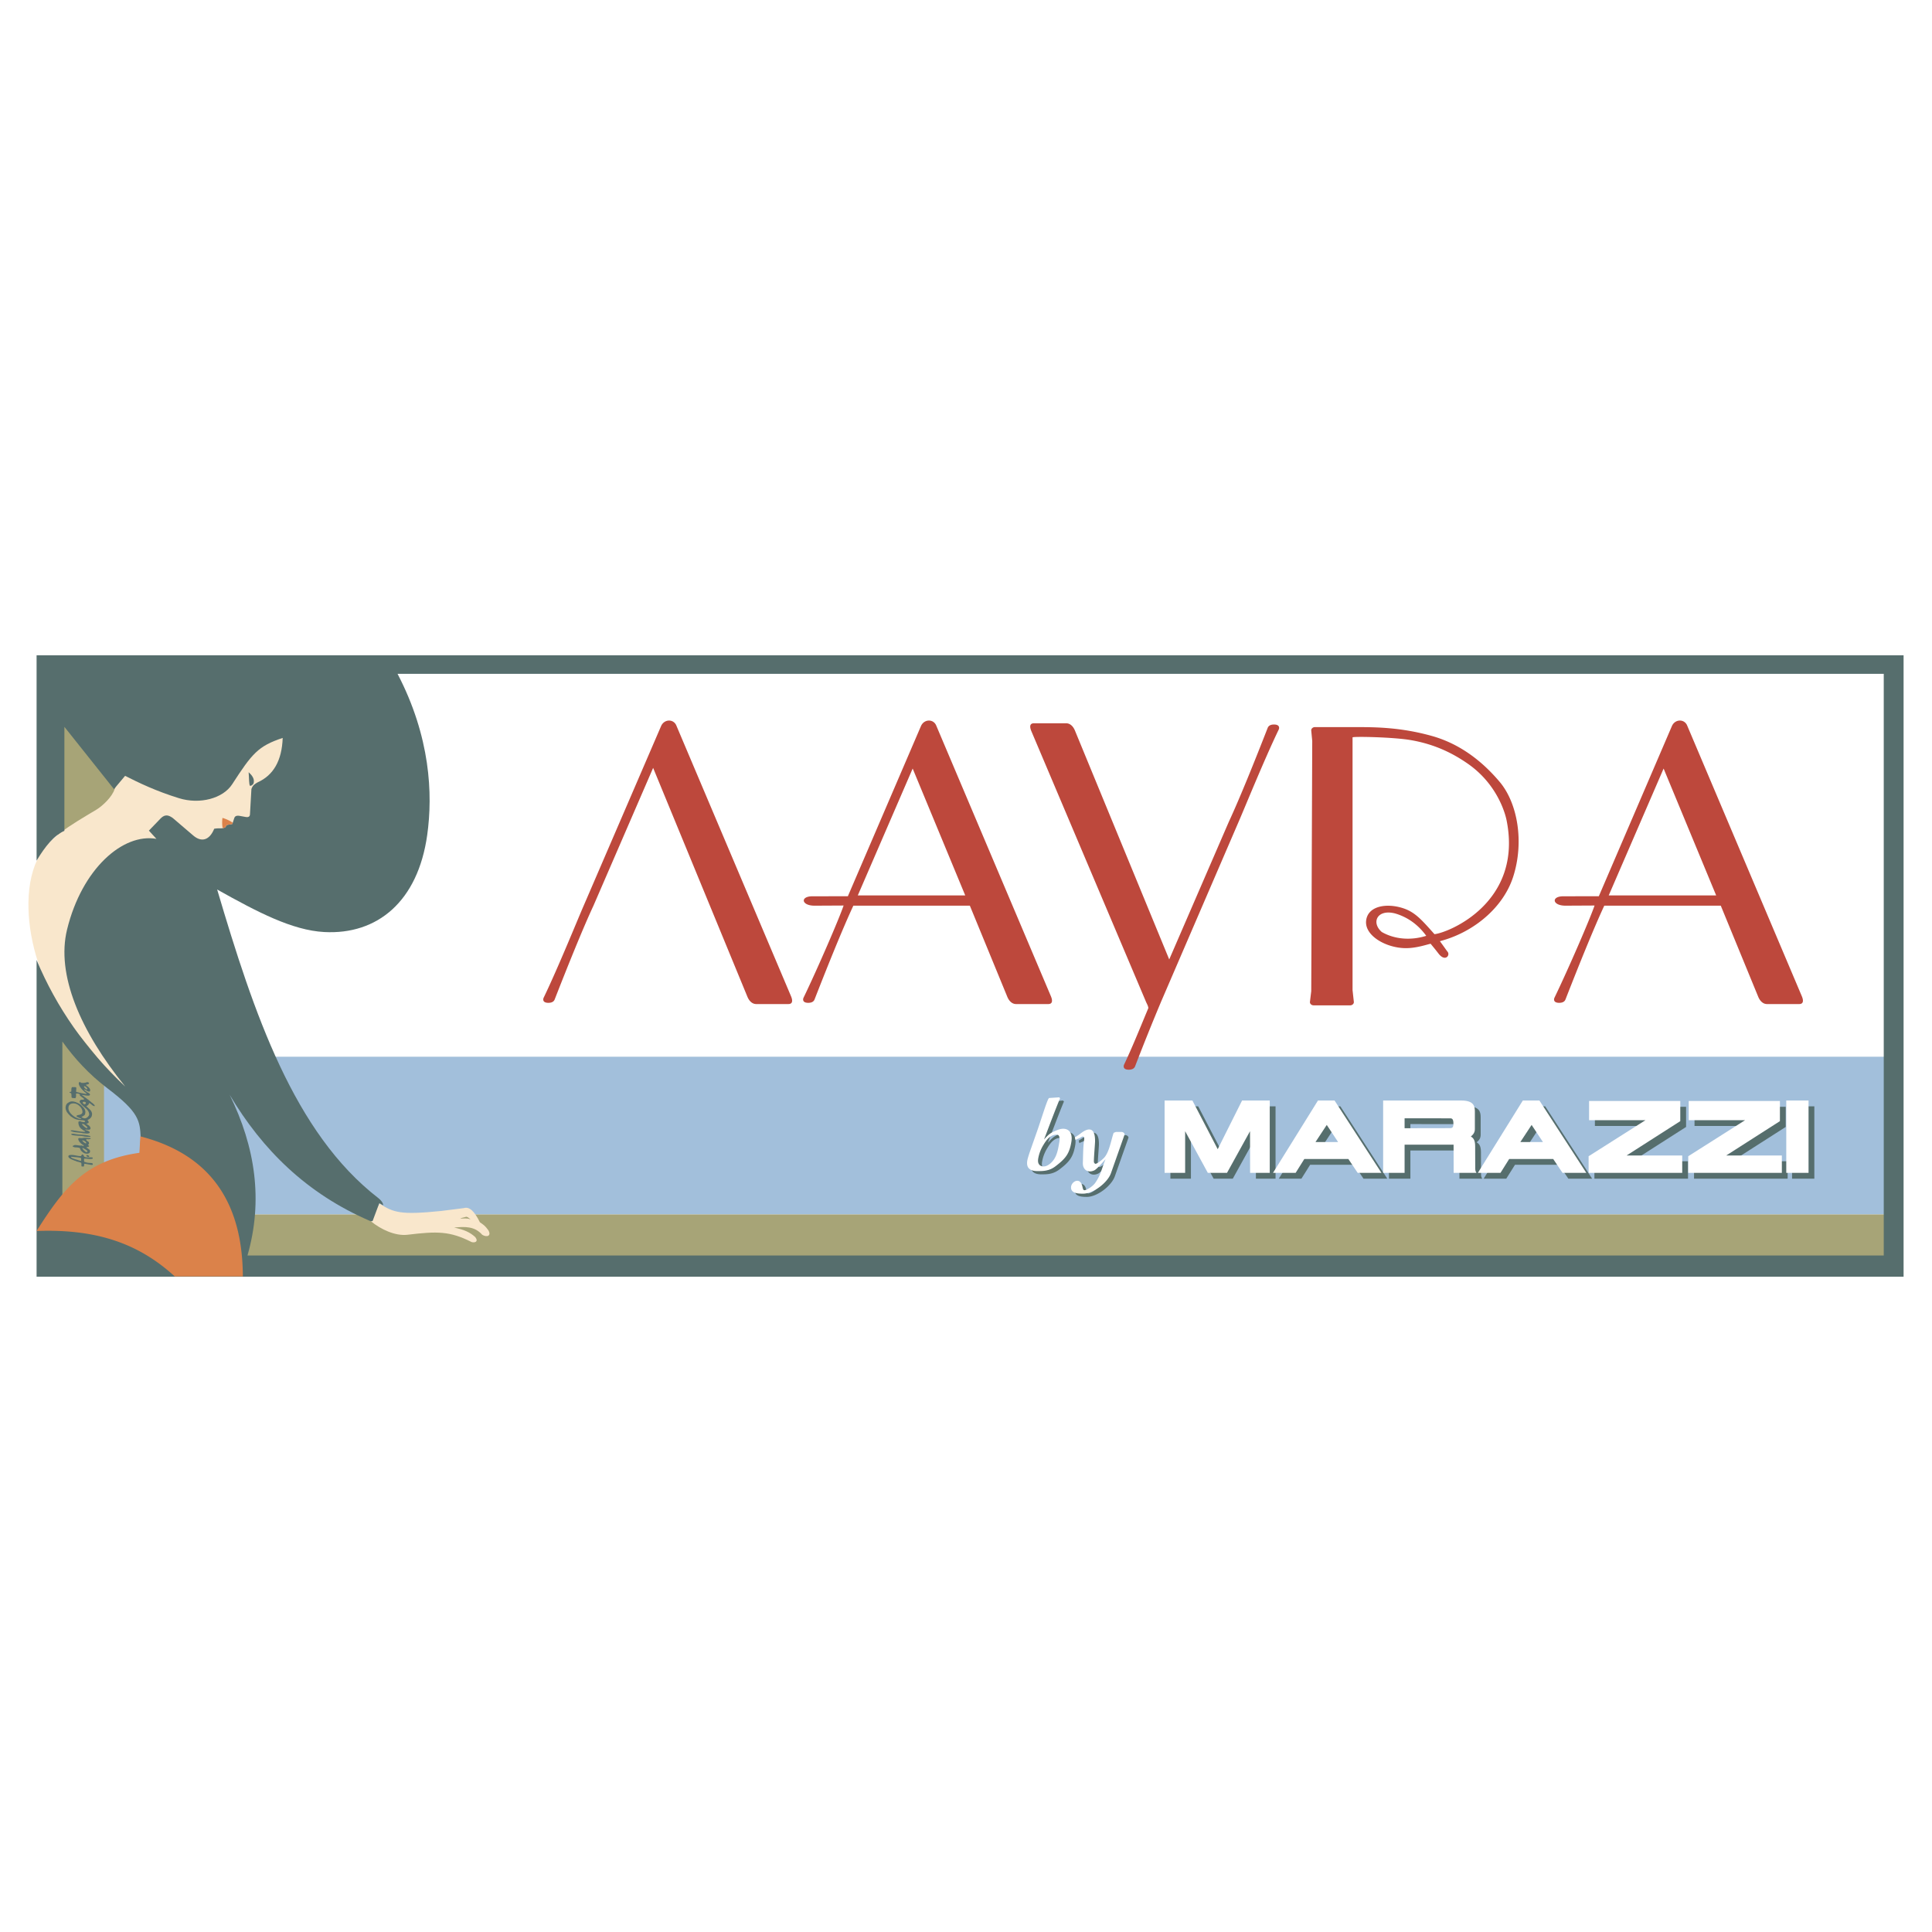
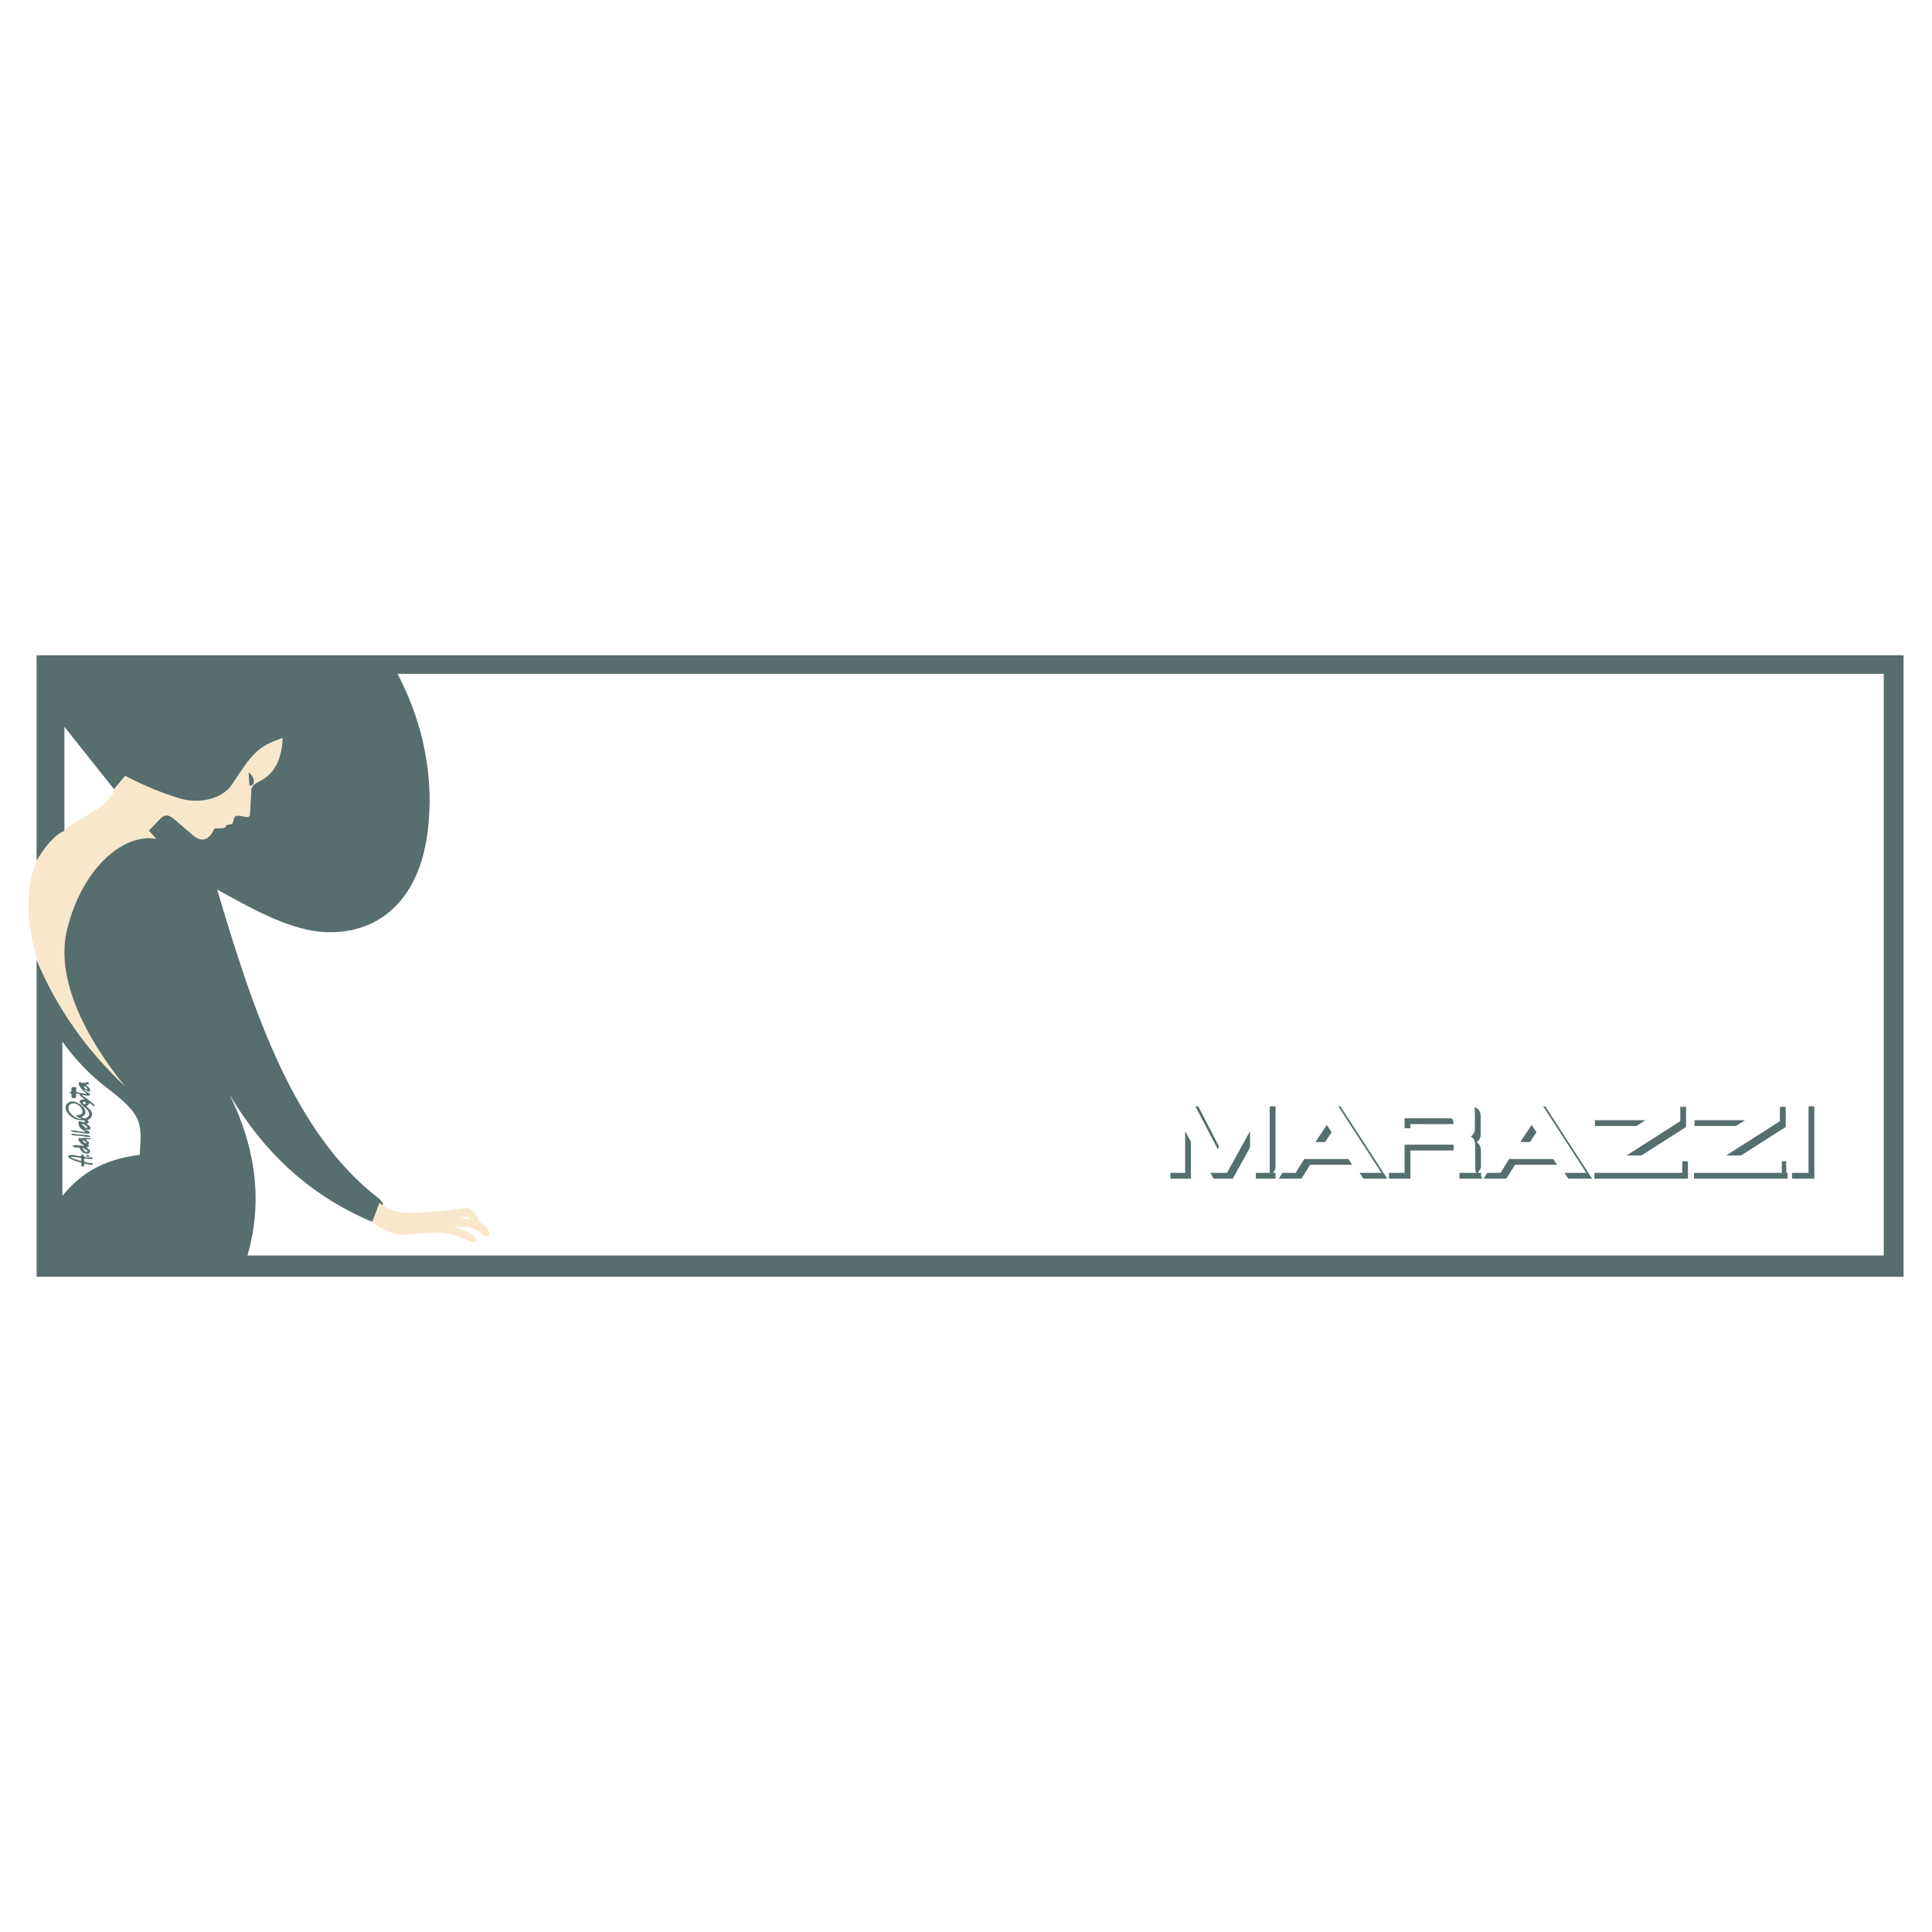
<svg xmlns="http://www.w3.org/2000/svg" width="2500" height="2500" viewBox="0 0 192.756 192.756">
  <g fill-rule="evenodd" clip-rule="evenodd">
    <path fill="#fff" d="M0 0h192.756v192.756H0V0z" />
-     <path fill="#a2bfdb" d="M9.586 105.432H188.47v15.73H9.586v-15.73z" />
-     <path d="M5.761 71.987l8.443 5.288-3.826 4.494v35.692l-4.617 4.098V71.987zm18.534 53.536H188.47v-4.361H24.295v4.361z" fill="#a7a477" />
    <path d="M11.433 78.729l1.526-3.377 15.624-2.637-.106 9.633-12.605 3.225-7.625 6.979 4.968 17.308-7.52-9.318c-.799-1.412-1.395-2.977-1.933-4.643-1.08-3.343-1.366-7.353-.044-10.131 1.026-2.156 3.192-3.365 5.897-4.986.617-.372 1.581-1.28 1.818-2.053zM37.85 120.07c1.43.934 2.172 1.15 6.152.75l2.274-.287c.578-.18 1.075.348 1.604 1.414.345.24.509.33.837.787.345.582-.143.742-.605.461-.75-.857-1.718-.828-2.808-.721 1.04.215 1.586.473 2.12.957.348.473-.079.58-.373.488-2.176-1.1-3.421-1.084-6.398-.727-1.198.143-2.638-.514-3.66-1.355l.857-1.767zm9.103 1.586c-.407-.146-.632-.07-1.039-.082.178-.098.374-.1.539-.162.149-.055.271.068.5.244z" fill="#f9e7cc" />
    <path d="M28.204 73.624c-2.465.809-3.069 1.582-5.042 4.625-.917 1.416-3.227 2.03-5.301 1.388-2.309-.714-3.996-1.531-5.38-2.232l-1.11 1.323-4.947-6.213v10.377c-1.024.446-1.927 1.559-2.774 2.975V65.378h186.271v62.001H3.65V95.781c1.981 4.736 4.929 8.945 8.845 12.625-4.507-5.564-6.899-11.191-5.804-15.666 1.491-6.093 5.59-9.634 8.914-9.048l-.749-.82 1.192-1.239c.452-.448.828-.276 1.192-.017l2.023 1.729c.835.727 1.638.495 2.11-.662.575-.097.754.038 1.099-.142l.156-.232.552-.1.18-.548c.06-.226.219-.335.625-.247l.548.1c.174.031.392.004.406-.254l.143-2.534c.13-.392.358-.519.637-.679 1.554-.703 2.405-2.15 2.485-4.423zm-6.538 15.123c3.659 12.36 7.658 24.29 16.096 30.798.22.168.481.479.47.711l-.39-.221-.661 1.771c-.092.072-.2.035-.284 0-6.28-2.713-10.69-7.051-13.98-12.568 2.561 5.213 3.346 10.543 1.774 16.021h163.251v-58.03H39.664c3.275 6.286 3.532 11.992 2.959 16.078-.93 6.629-4.967 9.97-10.28 9.682-3.186-.174-6.664-1.991-10.677-4.242zM6.223 103.912c1.176 1.648 2.64 3.264 4.519 4.686 3.152 2.387 3.22 3.242 3.297 4.93l-.1 1.686c-3.94.496-6.029 2.064-7.717 4.098v-15.4h.001zm18.584-26.869c.305.279.57.607.514.987.011.17-.188.368-.374.376-.118-.14-.088-.726-.14-1.363z" fill="#566e6d" />
-     <path d="M13.907 115.016l.098-1.639c7.061 1.82 10.199 6.688 10.224 13.973h-6.793c-3.658-3.348-7.896-4.746-13.786-4.535 2.73-4.303 4.854-7.036 10.257-7.799zm9.308-32.91c.051-.027-.533-.378-1.021-.502-.058.428-.019.944.041 1.022a.827.827 0 0 0 .237-.084l.156-.232.552-.1.035-.104z" fill="#db824a" />
-     <path d="M80.174 99.531c-.086.178-.101.5.412.52.451.018.617-.172.682-.336 1.256-3.217 2.777-7.008 3.87-9.355h11.625l3.734 9.085c.181.441.489.73.883.73h3.199c.463 0 .438-.383.264-.793L93.404 72.379c-.283-.669-1.212-.654-1.523.069l-7.289 16.97-3.54.005c-1.244.001-1.108.944.231.937l2.883-.015c-.423 1.262-2.562 6.223-3.992 9.186zm5.408-10.196h10.719l-5.244-12.657-5.475 12.657zM54.246 99.531c-.086.178-.1.502.412.52.451.018.618-.172.682-.336 1.257-3.217 2.778-7.008 3.87-9.355l5.953-13.748 9.406 22.833c.182.439.489.73.883.73h3.199c.463 0 .438-.383.264-.793L67.477 72.379c-.284-.669-1.211-.653-1.523.069L58.24 90.345c-.539 1.229-2.564 6.223-3.994 9.186zm57.909 6.674c-.085.178-.098.5.415.518.451.014.616-.176.68-.34a226.042 226.042 0 0 1 2.613-6.494l7.714-17.897c.54-1.229 2.563-6.223 3.994-9.186.086-.178.101-.5-.412-.52-.451-.017-.618.172-.682.336-1.257 3.217-2.777 7.008-3.87 9.354l-5.953 13.748-9.406-22.833c-.182-.441-.489-.73-.883-.73h-3.199c-.463 0-.438.381-.264.793l11.438 27.003c.079.189.21.389.232.617-.795 1.91-1.63 3.979-2.417 5.631zm42.94-6.674c-.086.178-.102.5.412.52.451.018.617-.172.682-.336 1.256-3.217 2.777-7.008 3.869-9.355h11.625l3.734 9.085c.182.441.49.73.884.73h3.198c.463 0 .438-.383.265-.793l-11.438-27.004c-.283-.669-1.212-.654-1.523.069l-7.288 16.97-3.54.005c-1.244.001-1.108.943.23.937l2.884-.015c-.425 1.263-2.565 6.224-3.994 9.187zm5.408-10.196h10.719l-5.244-12.657-5.475 12.657zm-29.319-16.792h4.09c1.913 0 4.466.011 7.585.884 2.237.626 4.582 1.995 6.764 4.581 1.798 2.13 2.455 6.013 1.35 9.458-.586 1.827-1.852 3.423-3.471 4.608a11.401 11.401 0 0 1-3.842 1.828c.47.643.699.979.746 1.03.328.353-.209 1.083-.882.211-.341-.442-.423-.534-.791-.985-.389.078-1.467.466-2.576.438-1.912-.047-3.993-1.243-3.862-2.706.133-1.479 1.984-1.826 3.671-1.284 1.23.396 1.896 1.192 3.151 2.596 1.358-.131 8.847-3.12 7.196-11.355-.173-.857-1.021-3.665-3.859-5.644-1.545-1.078-3.371-1.972-5.766-2.373-1.762-.294-5.744-.371-5.744-.259v25.215l.129 1.168c.021.191-.164.35-.363.35h-3.654c-.199 0-.385-.158-.362-.35l.129-1.068.099-24.952-.099-1.043c-.02-.189.161-.348.361-.348zm8.014 18.594c1.355.399 2.359 1.215 3.1 2.23-1.604.503-3.212.323-4.436-.38-1.085-.941-.467-2.317 1.336-1.85z" fill="#bd483c" />
    <path d="M178.794 110.379h2.223v7.217h-2.223v-7.217zm-62.023 7.217v-7.217h2.774l2.526 4.857 2.43-4.857h2.761v7.217h-1.96l-.007-4.158-2.299 4.158h-1.912l-2.264-4.158v4.158h-2.049zm35.492-3.075h2.257l-1.132-1.707-1.125 1.707zm4.21 3.075l-.932-1.387h-4.39l-.87 1.387h-2.257l4.486-7.217h1.656l4.68 7.217h-2.373zm-24.648-3.075h2.257l-1.132-1.707-1.125 1.707zm4.21 3.075l-.932-1.387h-4.39l-.87 1.387h-2.257l4.486-7.217h1.657l4.68 7.217h-2.374zm10.326-7.217c1.27 0 1.366.568 1.366 1.104v1.736c0 .322-.131.527-.4.748.145.104.436.24.428.975l.008 2.141c0 .186 0 .336.123.514h-2.277l-.007-2.812h-4.887v2.812h-2.14v-7.217h7.786v-.001zm-5.646 2.764l4.431-.006c.276 0 .442.006.442-.447 0-.596-.214-.535-.483-.535l-4.39-.006v.994zm28.299 4.453v-1.66l5.674-3.596h-5.625v-1.914h9.097v2.01l-5.355 3.424h5.549v1.736h-9.34zm-9.939 0v-1.66l5.674-3.596h-5.626v-1.914h9.098v2.01l-5.356 3.424h5.549v1.736h-9.339z" fill="#566e6d" />
    <path d="M178.216 109.799h2.223v7.219h-2.223v-7.219zm-62.024 7.219v-7.219h2.775l2.525 4.857 2.43-4.857h2.761v7.219h-1.96l-.007-4.158-2.298 4.158h-1.912l-2.264-4.158v4.158h-2.05zm35.492-3.075h2.257l-1.132-1.709-1.125 1.709zm4.21 3.075l-.932-1.387h-4.39l-.869 1.387h-2.257l4.486-7.219h1.656l4.68 7.219h-2.374zm-24.648-3.075h2.257l-1.132-1.709-1.125 1.709zm4.211 3.075l-.933-1.387h-4.39l-.869 1.387h-2.257l4.486-7.219h1.656l4.68 7.219h-2.373zm10.325-7.219c1.271 0 1.366.57 1.366 1.105v1.736c0 .322-.131.527-.399.748.145.102.435.238.428.973l.007 2.141c0 .186 0 .336.124.516h-2.277l-.007-2.814h-4.887v2.814h-2.141v-7.219h7.786zm-5.645 2.765l4.431-.008c.276 0 .441.008.441-.445 0-.596-.213-.535-.482-.535l-4.39-.006v.994zm28.299 4.454v-1.66l5.673-3.596h-5.625v-1.914h9.098v2.01l-5.356 3.424h5.549v1.736h-9.339zm-9.94 0v-1.66l5.674-3.596h-5.626v-1.914h9.098v2.01l-5.356 3.424h5.55v1.736h-9.34z" fill="#fff" />
-     <path d="M106.056 109.803l.094.09c-.53 1.279-1.102 2.822-1.6 4.115.517-.57.647-.672 1.374-.957.834-.328 1.54.062 1.354 1.188-.196 1.188-.57 1.666-1.562 2.426-.662.504-1.271.5-1.823.5-.399 0-.684-.092-.852-.271-.165-.168-.22-.43-.161-.779.028-.172.121-.486.278-.941l.729-2.078c.446-1.273 1.021-3.215 1.172-3.225l.997-.068zm-2.088 6.109c-.042.256-.012.451.09.584.104.135.256.203.455.203.189 0 .393-.084.604-.248.683-.533.821-1.357.96-2.193.034-.207.088-.734-.254-.734-.66 0-1.026.52-1.33 1.02a3.794 3.794 0 0 0-.525 1.368zm4.31 2.504c.155.314.104.678.32.65.279-.035.818-.391 1.049-.719.596-.844.652-1.457 1.041-2.379-.238.268-.888 1.014-1.121 1.121-.66.307-1.167-.092-1.145-.742.027-.809.024-1.645.127-2.266.06-.361-.09-.443-.287-.309-.261.18-.418.158-.565.293l-.078-.268c.042-.025.262-.143.61-.412.573-.445 1.43-.803 1.411.809-.004.316-.157 1.98-.106 2.098.021.051.093.145.143.145.131 0 .541-.281.833-.574.493-.492.692-1.564.909-2.291.101-.334.05-.188.289-.316h.599c.128 0 .318.146.276.268l-1.357 3.842c-.334.949-1.756 2.049-2.794 2.049-.56 0-1.216-.059-1.188-.65.023-.515.738-.945 1.034-.349z" fill="#566e6d" />
    <path d="M105.67 109.48l.094.09c-.531 1.279-1.102 2.822-1.6 4.115.517-.568.647-.67 1.374-.957.834-.326 1.54.062 1.354 1.189-.196 1.186-.57 1.664-1.562 2.424-.662.506-1.271.5-1.823.5-.399 0-.684-.092-.852-.271-.165-.168-.22-.43-.162-.777.029-.174.122-.488.278-.943l.73-2.078c.446-1.271 1.02-3.213 1.172-3.223l.997-.069zm-2.088 6.11c-.042.256-.013.451.091.586.103.135.254.201.454.201.189 0 .392-.084.604-.248.684-.531.821-1.355.96-2.193.034-.205.087-.732-.255-.732-.659 0-1.026.518-1.33 1.018a3.838 3.838 0 0 0-.524 1.368zm4.311 2.506c.155.312.104.676.32.65.279-.035.817-.393 1.049-.719.595-.844.652-1.459 1.041-2.379-.238.268-.888 1.012-1.121 1.119-.66.307-1.167-.09-1.145-.74.027-.811.024-1.646.126-2.266.061-.361-.09-.445-.287-.311-.26.18-.417.158-.564.293l-.078-.268c.042-.025.262-.141.61-.412.573-.445 1.43-.801 1.411.809-.004.318-.157 1.98-.106 2.1.021.051.093.143.143.143.131 0 .541-.279.833-.572.493-.494.692-1.566.91-2.291.1-.334.049-.189.288-.316h.599c.128 0 .318.146.276.266l-1.356 3.844c-.336.949-1.757 2.047-2.795 2.047-.56 0-1.216-.059-1.188-.65.022-.515.738-.943 1.034-.347z" fill="#fff" />
    <path d="M9.454 110.334l-.016.023c-.225 0-.339-.246-.545-.312a.378.378 0 0 1-.27.297l-.005.02c.092.115.304.277.403.395.125.143.207.354.143.541-.018.146-.131.25-.236.34-.005 0-.016 0-.031.004l-.004.012c-.046.049-.11.043-.164.098.005.012.008.027.02.033l.023.006c.04.051.076.125.076.191a.172.172 0 0 1-.064.082l-.143.043c-.005.006 0 .016-.005.033.169.102.359.199.398.418-.005.027 0 .066-.028.1-.152.119-.328.02-.492.037l-.012.012v.012c.035.016.089.037.126.053.077.023.19.045.246.115h.023c.031.033.077.088.042.143-.206.121-.438.033-.66.033-.408-.104-.818-.039-1.206-.221 0-.004-.005-.016-.017-.031-.005-.016.017-.021.028-.039.113 0 .229 0 .349.029.344.049.698.131 1.049.119l.02-.021c0-.006-.005-.016-.011-.033-.07-.049-.141-.076-.218-.117-.018-.014-.055-.037-.063-.059a.313.313 0 0 0-.106-.068c-.038-.02-.034-.037-.04-.051-.017-.012-.035-.021-.044-.045-.015-.006-.015-.014-.026-.021a.862.862 0 0 1-.171-.561c.015-.043.049-.061.097-.07.067 0 .156 0 .208.043.075.021.157.021.239.039.038-.012.082-.018.121-.039.01-.021 0-.039.003-.066-.2-.146-.412-.031-.739-.141a1.216 1.216 0 0 1-.494-.201c-.046-.031-.219-.133-.26-.186-.1-.105-.192-.193-.274-.312-.034-.039-.072-.076-.082-.137a.699.699 0 0 1-.039-.635c.041-.117.152-.197.251-.25.231-.16.508-.105.765-.008.077.055.203.072.28.145.115.025.312.25.392.338a.689.689 0 0 1 .228.523c-.021.094-.017.234-.125.295-.005 0-.017.006-.033.018l-.007.012-.01.004c0 .018-.023.008-.023.029-.015 0-.021.014-.042.01-.028.043-.093.043-.136.072-.006.006 0 .014-.006.031.126.082.295.164.459.088.104-.043.159-.109.229-.188l.032-.031c0-.027.012-.055.035-.076.031-.197-.074-.404-.22-.559-.055-.092-.164-.125-.225-.213a1.873 1.873 0 0 1-.374-.354l-.121-.166c-.017-.049.005-.096.021-.152.021-.006.033-.021.049-.049.108-.07.233-.016.359-.064.018-.029 0-.062-.021-.088-.125-.105-.274-.197-.392-.311-.016-.029-.011-.057 0-.088a.08.08 0 0 0-.022-.045.871.871 0 0 0-.333-.061c-.006.012-.016.012-.028.031 0 .133.021.27-.038.406a.068.068 0 0 0-.051.031l-.272-.027c-.038-.004-.07-.025-.086-.074-.005-.125 0-.254-.033-.383-.038-.043-.136-.035-.174-.105-.008-.002.01-.014.004-.031l.152-.027.023-.023c.028-.141-.023-.316.077-.436h.251l.147.008c.072.141-.01.305.017.457.059.041.149.041.226.061.064.049.152.01.228.061.185.021.375.082.566.084l.023-.014a.385.385 0 0 0-.159-.139c-.033-.025-.067-.064-.11-.096l-.115-.109c-.164-.164-.333-.383-.403-.625 0-.059 0-.141.055-.195.079-.002.164.055.229.082.129.016.266 0 .403-.027l.154-.051c.028.012.054.008.087.012.012.012.031.021.054.033.023.021.051.057.044.092-.028.072-.103.072-.169.1-.044.006-.094.01-.145.029.04.096.182.152.258.238l.006.012.01.004c.082.082.187.219.143.35.004.006-.012.018-.007.033a.113.113 0 0 1-.036.037c-.089.023-.187-.025-.264-.064a.401.401 0 0 0-.152-.088c-.043-.037-.065-.037-.11-.059l-.02.006-.006.01c0 .006.006.018.01.031.017.008.023.018.044.029.011.027.027.043.061.061v.01c.033.062.152.064.18.135.11.057.25.105.293.232 0 .037-.031.07-.064.094-.252.053-.498-.045-.755-.057l.006.023c.044.01.076.043.122.07.042.033.098.07.141.115.023-.006.023.025.051.031.026 0 .043.029.064.049.021.033.065.027.093.055.021.023.038.061.082.066.033.012.038.066.082.059l.021.027.185.148.011.006.007.01c.021.012.031.039.059.039v.012c.07.078.197.121.25.219h.023l.012.023c.042.025.075.086.082.141v.001h.002zm-.191 5.852c-.023.037-.082.037-.125.037-.231-.027-.465-.076-.702-.123-.082.064-.01.189-.075.271-.07.033-.143 0-.218 0l-.016-.023c-.007-.107.01-.223-.028-.338l-.174-.062c-.119-.035-.257-.047-.372-.117l-.146-.047c-.191-.09-.428-.15-.565-.328a.191.191 0 0 1-.008-.145c.005-.025.047-.031.07-.059.382-.09.769.094 1.159.094.024-.023.046-.055.074-.09v-.012c.018-.02.038-.047.065-.062h.043l.034.02.005.012a.278.278 0 0 1 .11.195h.021c.192.094.415.061.623.061.072 0 .136 0 .19.021.028.023.034.072.011.111-.283.088-.562-.029-.85 0 .005.102-.023.207.026.316.072.021.143.031.22.064.184.047.366.037.558.066.042.021.07.076.07.133v.005zm-.203-2.596c-.125.105-.284.07-.425.066-.017 0-.017.031-.034.039 0 .031.011.074.051.092l.003.012c.034.031.079.053.116.088h.012c.075.031.098.117.098.207-.007.059-.062.092-.098.135.004.006 0 .018.004.033l.023.016h.031c.012.012.028.02.04.039v.055c-.017.012-.017.021-.04.033-.07.021-.147.045-.218.064-.005.006-.005.018 0 .033.023.018.066.018.087.055h.023c.092.098.283.152.249.324 0 .055-.031.137-.082.164-.136.086-.293.064-.446.025a.373.373 0 0 1-.1-.043l-.005-.01c-.087-.039-.147-.109-.218-.17-.104-.076-.097-.242-.202-.328l-.229-.039-.262-.012c-.005-.031-.031 0-.042-.027-.035-.01-.062 0-.098-.016-.012-.021-.028-.033-.046-.066.018-.07.116-.062.175-.113.252-.031.498.086.754.031.021.012.028.033.056.049a.353.353 0 0 0 .129-.004c-.021-.082-.115-.115-.192-.164-.162-.125-.341-.307-.369-.523.005-.033.023-.068.054-.082l.023-.012c.146.006.292.033.444-.01.231-.041.456.035.69.01.012.012.033.021.043.037v.012h.001zm-.032-.201s-.018.021-.028.021c-.182.043-.361 0-.546-.01-.398-.115-.847-.057-1.267-.162-.026-.014-.065-.031-.088-.07l.006-.02c.131-.062.256-.027.392-.006.51.096 1.028.043 1.531.213v.034zm-.128 1.988c-.02.012-.031.039-.059.055-.077.006-.168-.043-.218-.098-.005-.029-.011-.055.012-.09.043-.02.094-.004.13.02.046.004.082.041.132.07.01.012 0 .027.003.043zm-.171-.502l-.007.021c-.021.039-.075.049-.121.049-.028 0-.048-.033-.075-.033l-.136-.125-.012-.006-.005-.01-.011-.006c-.049-.061-.105-.127-.143-.188.011-.01 0-.021.018-.037.085-.018.125.076.211.082.006.016.017.016.027.031.077.035.171.1.235.164l.019.058zm-.007-2.373c-.011.021-.016.033-.044.051-.077.004-.141-.051-.213-.1l-.132-.115-.152-.156c.005-.01 0-.025.017-.043.186-.027.305.15.454.254-.001.007.07.064.07.109zm-.005-3.856c-.006.012-.028.021-.044.039-.065.01-.108-.049-.164-.082l-.007-.012a.356.356 0 0 1-.125-.188c0-.004.005-.014.012-.029a.102.102 0 0 1 .076.004c0 .016.022.012.026.025.093.018.156.111.215.182.011.018.011.033.011.055v.006zm-.11 5.387l-.007.021-.017.016-.02.006c-.077-.012-.144-.072-.21-.115l-.005-.01-.011-.006-.005-.012c-.021-.021-.042-.033-.065-.064-.022-.01-.038-.033-.054-.057 0-.008 0-.025.012-.043a.588.588 0 0 1 .316.148c.023.028.055.065.066.116zm-.039-3.982c0 .033-.026.049-.042.088-.028.021-.054.027-.094.039-.077-.023-.12-.07-.175-.133-.02-.027 0-.055.011-.088.059-.037.136-.037.208-.014.007 0 .015.008.033.008.028.018.059.051.059.094v.006zm-.342.912c0 .033-.017.064-.028.1-.054.082-.134.121-.239.152-.103.033-.251.023-.333.121 0 .047.043.076.082.098.099.049.218.092.316.143h.033c.018.018.042.025.063.049l-.005.012c-.239.027-.469-.121-.682-.219l-.126-.094c-.24-.188-.52-.486-.474-.83 0-.143.069-.252.196-.342a.635.635 0 0 1 .394-.057c.12 0 .201.053.283.086.258.152.535.433.52.781zm-.127 4.834l-.018.021-.182-.033c-.246-.104-.542-.141-.755-.283h-.01c-.007-.012-.035-.012-.04-.039 0-.016 0-.043.021-.055.318.047.64.035.962.121.026.09.015.172.021.262v.006h.001z" fill="#566e6d" />
  </g>
</svg>